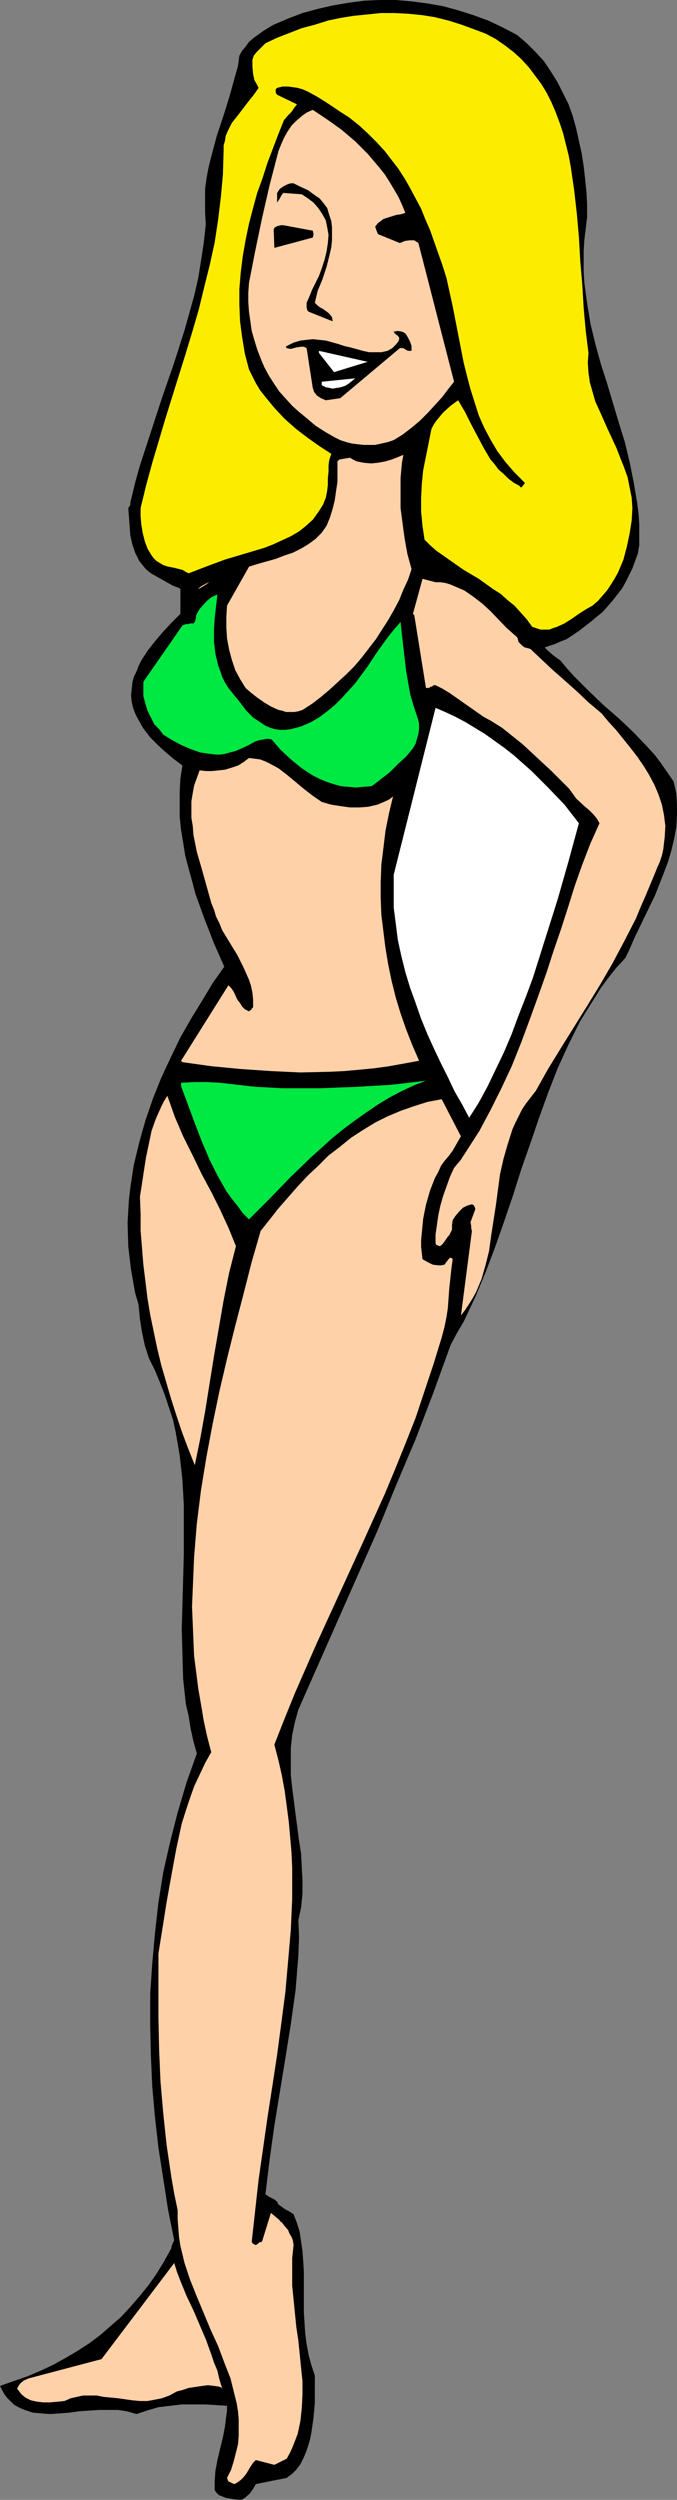
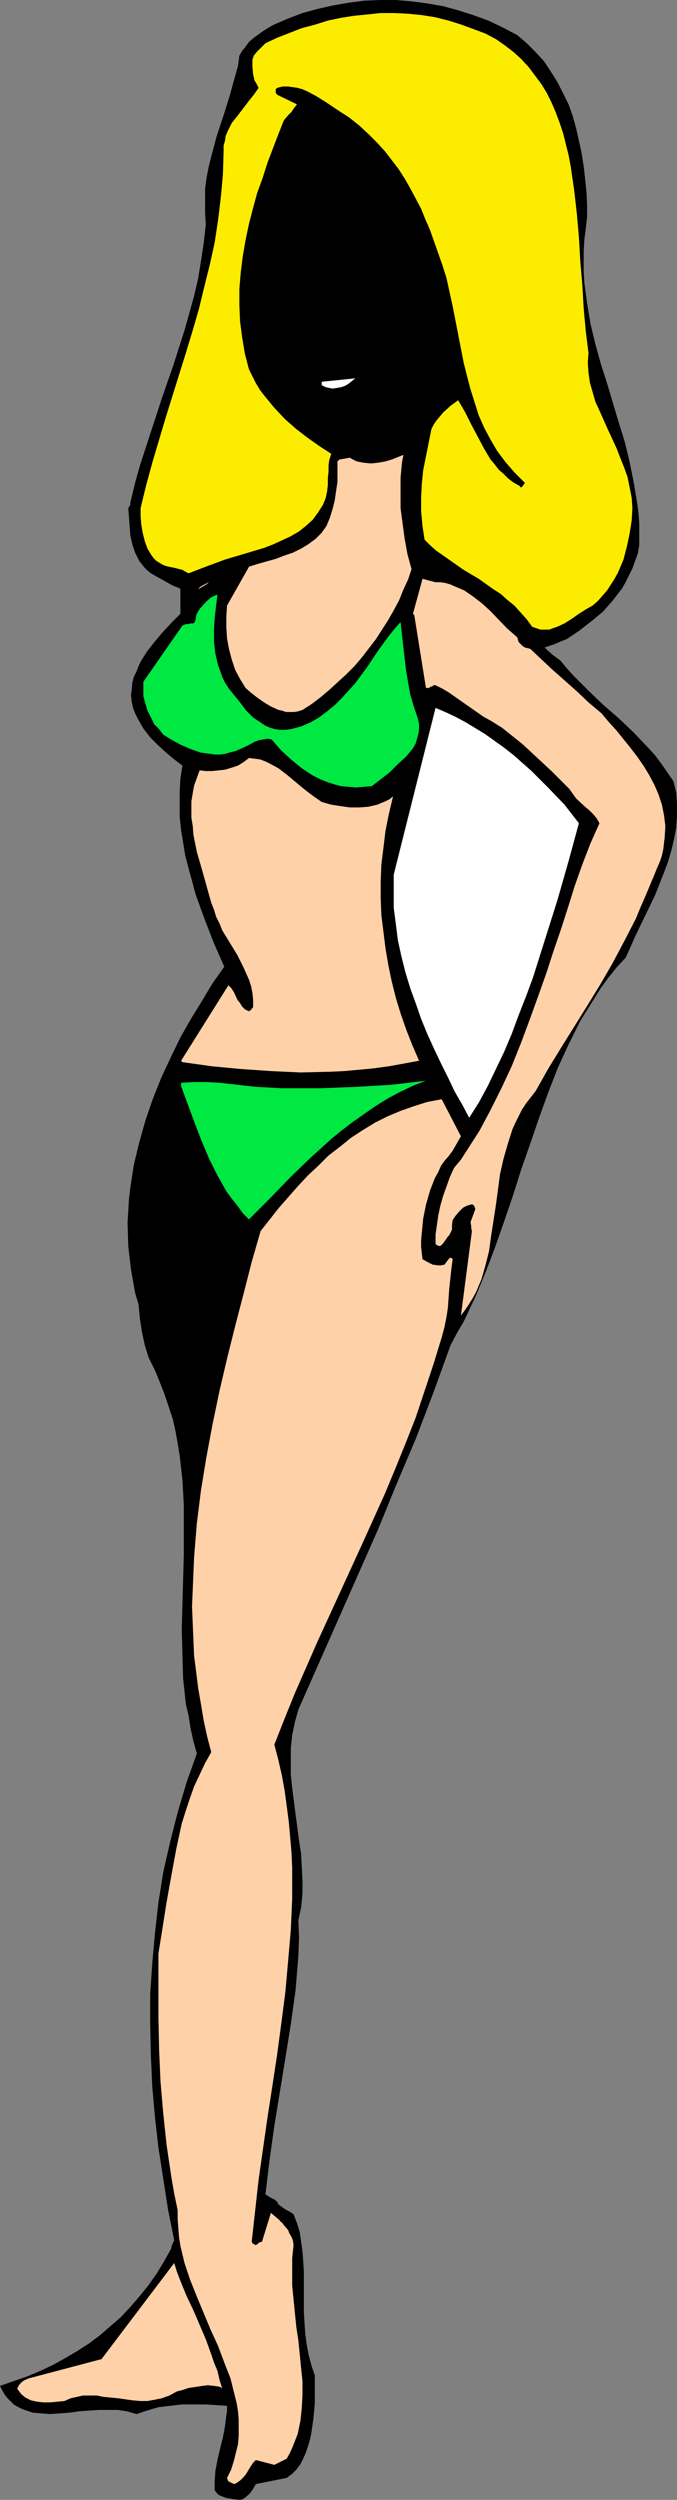
<svg xmlns="http://www.w3.org/2000/svg" xmlns:ns1="http://sodipodi.sourceforge.net/DTD/sodipodi-0.dtd" xmlns:ns2="http://www.inkscape.org/namespaces/inkscape" version="1.0" width="42.207mm" height="155.668mm" id="svg19" ns1:docname="Bikini Woman 02.wmf">
  <rect width="100%" height="100%" fill="#808080" stroke="none" />
  <ns1:namedview id="namedview19" pagecolor="#ffffff" bordercolor="#000000" borderopacity="0.25" ns2:showpageshadow="2" ns2:pageopacity="0.0" ns2:pagecheckerboard="0" ns2:deskcolor="#d1d1d1" ns2:document-units="mm" />
  <defs id="defs1">
    <pattern id="WMFhbasepattern" patternUnits="userSpaceOnUse" width="6" height="6" x="0" y="0" />
  </defs>
  <path style="fill:#000000;fill-opacity:1;fill-rule:evenodd;stroke:none" d="m 53.497,566.215 v 1.131 l -0.162,1.131 -0.323,2.585 -0.485,2.585 -0.646,2.585 -0.646,2.747 -0.485,2.585 -0.162,2.424 v 1.131 0.97 l 0.485,0.646 0.485,0.485 0.808,0.323 0.808,0.323 1.778,0.323 1.616,0.162 0.646,-0.162 0.485,-0.323 1.131,-0.97 0.808,-1.131 0.646,-1.131 7.273,-1.454 1.293,-0.97 0.97,-0.97 0.97,-1.293 0.646,-1.293 0.646,-1.454 0.485,-1.454 0.485,-1.616 0.323,-1.616 0.485,-3.393 0.323,-3.555 v -3.393 -3.07 l -0.808,-2.424 -0.646,-2.424 -0.485,-2.585 -0.323,-2.424 -0.323,-5.009 v -4.848 -4.848 l -0.162,-2.424 -0.162,-2.262 -0.323,-2.262 -0.323,-2.262 -0.646,-2.101 -0.808,-2.101 -0.97,-0.646 -0.97,-0.485 -1.778,-1.293 v -0.323 l -0.323,-0.323 -0.323,-0.323 -0.323,-0.162 -0.97,-0.485 -0.97,-0.646 0.485,-4.04 0.485,-4.04 1.131,-8.08 2.586,-15.836 1.293,-8.08 1.131,-8.08 0.323,-4.04 0.323,-4.04 0.162,-4.201 -0.162,-4.04 0.646,-3.07 0.323,-3.232 v -3.07 l -0.162,-3.07 -0.162,-3.232 -0.485,-3.07 -0.808,-6.14 -0.808,-6.302 -0.323,-3.07 v -3.07 -3.232 l 0.323,-3.07 0.646,-3.07 0.808,-2.909 9.374,-21.168 9.374,-21.168 4.364,-10.665 4.525,-10.665 4.202,-10.988 4.041,-11.15 1.455,-2.747 1.616,-2.747 2.748,-5.817 2.424,-5.817 2.263,-5.979 2.101,-5.979 2.101,-6.14 1.939,-6.14 2.101,-5.979 2.101,-6.14 2.101,-5.817 2.263,-5.817 2.586,-5.656 2.748,-5.494 1.616,-2.585 1.616,-2.585 1.616,-2.585 1.778,-2.424 1.939,-2.424 2.101,-2.262 1.131,-2.424 0.97,-2.262 2.424,-5.009 2.424,-5.009 2.101,-5.333 0.97,-2.585 0.808,-2.747 0.646,-2.747 0.485,-2.585 0.162,-2.747 v -2.585 l -0.162,-2.747 -0.646,-2.747 -1.455,-2.101 -1.455,-2.101 -1.455,-1.939 -1.616,-1.778 -3.394,-3.555 -3.394,-3.232 -3.717,-3.232 -3.556,-3.393 -3.394,-3.393 -1.616,-1.778 -1.616,-1.939 -1.778,-1.293 -1.455,-1.293 -1.455,-1.616 -1.778,-1.616 -0.162,-0.485 v -0.323 -0.646 l -0.162,-0.808 -0.323,-0.323 -0.485,-0.162 -0.97,-0.485 -0.646,-0.162 -0.646,-0.162 -1.293,-0.323 -0.646,-1.454 -0.808,-1.454 -0.97,-1.131 -1.293,-1.131 -1.131,-0.97 -1.293,-0.97 -2.748,-1.616 -3.071,-1.616 -2.909,-1.454 -2.909,-1.293 -2.748,-1.616 -0.808,-1.616 -0.646,-1.616 -0.646,-1.778 -0.646,-1.939 -0.323,-1.939 -0.323,-1.939 -0.162,-1.778 -0.162,-2.101 v -1.939 l 0.162,-2.101 0.485,-4.04 0.808,-3.878 1.131,-3.878 h -1.131 l -1.293,0.162 -2.586,0.485 -2.586,0.646 -2.909,0.485 -2.909,0.162 H 84.529 83.236 l -1.455,-0.323 -1.293,-0.485 -1.293,-0.646 -1.131,-0.808 h -1.131 l -0.485,2.585 -0.485,2.585 -0.485,2.585 -0.808,2.585 -0.97,2.585 -1.131,2.424 -1.293,2.262 -1.455,1.939 -0.97,0.485 -0.808,0.485 -1.455,0.97 -0.646,0.485 -0.646,0.485 -1.293,0.808 -1.131,-0.162 -0.97,-0.162 -2.101,0.162 -0.97,0.162 h -1.131 l -0.97,0.162 -1.131,-0.162 -2.263,1.293 -2.101,1.131 -1.939,1.131 -1.778,1.131 -1.616,1.454 -0.808,0.808 -0.646,0.808 -0.646,0.97 -0.485,1.131 -0.485,1.131 -0.323,1.293 v 8.726 l -2.101,2.101 -2.101,2.262 -1.778,2.101 -1.778,2.262 -1.455,2.262 -0.646,1.293 -0.485,1.293 -0.646,1.293 -0.323,1.293 -0.162,1.616 -0.162,1.454 0.162,1.454 0.323,1.454 0.485,1.293 0.646,1.293 0.646,1.131 0.646,1.131 1.616,2.101 1.778,1.778 1.939,1.778 1.939,1.616 1.939,1.454 -0.485,3.07 -0.162,3.07 v 2.909 3.07 l 0.323,3.07 0.485,2.909 0.485,3.07 0.808,3.07 0.808,2.909 0.808,3.07 2.101,5.817 2.263,5.817 2.424,5.494 -2.748,3.878 -2.424,4.04 -2.586,4.201 -2.586,4.525 -2.263,4.686 -2.263,4.848 -1.939,4.848 -1.778,5.171 -1.455,5.171 -1.293,5.333 -0.808,5.333 -0.323,2.747 -0.162,2.747 -0.162,2.747 0.162,5.494 0.323,2.747 0.323,2.747 0.485,2.747 0.485,2.747 0.808,2.747 0.323,3.393 0.485,3.07 0.646,3.07 0.97,3.07 1.455,2.909 1.131,2.747 1.131,2.909 0.97,2.909 0.97,2.909 0.646,2.909 0.485,2.747 0.485,2.909 0.646,5.817 0.323,5.817 v 5.817 5.817 l -0.162,5.979 -0.162,5.817 -0.162,5.817 0.162,5.817 0.162,5.817 0.646,5.979 0.646,2.747 0.485,3.07 0.646,2.909 0.808,2.909 -2.424,6.787 -2.101,7.11 -1.778,6.948 -1.616,7.11 -1.131,7.11 -0.808,7.11 -0.646,7.272 -0.485,7.11 v 7.272 l 0.162,7.272 0.323,7.272 0.646,7.272 0.808,7.11 1.131,7.272 1.131,7.272 1.455,7.272 -0.323,0.646 -0.323,0.808 v 0.485 h -0.162 v 0.162 l -1.616,2.909 -1.778,2.909 -1.939,2.747 -2.101,2.585 -2.101,2.424 -2.263,2.424 -2.424,2.101 -2.424,2.101 -2.586,1.939 -2.748,1.778 -2.748,1.616 -2.909,1.616 -3.071,1.454 -3.071,1.293 L 3.232,560.398 0,561.529 l 0.485,0.97 0.646,1.131 0.646,0.808 0.808,0.808 0.646,0.646 0.808,0.485 0.97,0.485 0.808,0.323 1.939,0.646 1.939,0.162 2.101,0.162 2.263,-0.162 2.263,-0.162 2.263,-0.323 4.687,-0.323 h 2.263 2.263 l 2.101,0.323 2.263,0.646 2.424,-0.808 2.748,-0.808 2.748,-0.323 L 42.83,565.892 h 2.909 2.748 l 2.586,0.162 z" id="path1" />
-   <path style="fill:#ffd1a8;fill-opacity:1;fill-rule:evenodd;stroke:none" d="m 32.971,281.653 0.162,4.04 v 4.04 l 0.323,3.878 0.323,4.04 0.485,3.878 0.485,4.04 0.646,3.878 0.808,3.878 0.808,3.878 0.97,4.04 1.131,3.878 1.131,3.878 1.293,4.04 1.293,3.878 1.455,3.878 1.616,4.04 1.293,-6.302 1.131,-6.302 2.101,-13.089 2.263,-13.089 1.293,-6.464 1.616,-6.302 -1.778,-4.363 -1.939,-4.201 -2.101,-4.201 -2.263,-4.201 -2.101,-4.363 -2.263,-4.525 -1.939,-4.525 -1.778,-5.009 -0.808,1.293 -0.646,1.293 -1.293,2.909 -0.97,2.747 -0.646,3.07 -0.646,3.07 -0.485,3.07 -0.485,3.232 z" id="path2" />
  <path style="fill:#00e842;fill-opacity:1;fill-rule:evenodd;stroke:none" d="m 33.779,160.46 v 1.778 1.616 l 0.485,1.778 0.485,1.616 0.808,1.616 0.808,1.616 1.131,1.131 0.97,1.293 2.101,1.293 2.101,1.131 2.263,0.97 2.263,0.808 2.263,0.323 1.293,0.162 h 1.131 l 1.131,-0.162 1.131,-0.323 1.293,-0.323 1.131,-0.485 1.778,-0.808 1.778,-0.97 0.97,-0.323 0.97,-0.162 0.97,-0.162 0.97,0.162 2.101,2.424 2.424,2.262 2.586,2.101 1.455,0.97 1.293,0.808 1.616,0.808 1.616,0.646 1.455,0.485 1.778,0.485 1.778,0.162 1.778,0.162 1.778,-0.162 1.939,-0.162 2.101,-1.616 2.101,-1.616 1.939,-1.939 1.939,-1.778 0.808,-0.97 0.808,-0.97 0.646,-1.131 0.323,-1.131 0.323,-1.131 0.162,-1.131 v -1.293 l -0.323,-1.293 -0.97,-2.909 -0.808,-2.747 -0.485,-2.747 -0.485,-2.909 -0.646,-5.494 -0.323,-2.909 -0.323,-2.909 -1.293,1.454 -1.455,1.778 -2.586,3.555 -2.586,3.878 -2.748,3.717 -1.616,1.778 -1.616,1.778 -1.616,1.616 -1.778,1.454 -1.939,1.454 -1.939,1.131 -2.263,0.97 -2.424,0.646 -1.293,0.162 h -1.293 l -1.131,-0.162 -1.131,-0.323 -1.131,-0.485 -0.97,-0.646 -0.97,-0.646 -0.97,-0.646 -1.616,-1.616 -1.455,-1.939 -1.455,-1.778 -0.646,-0.808 -0.646,-0.808 -0.808,-1.293 -0.646,-1.293 -0.485,-1.454 -0.485,-1.293 -0.646,-2.747 -0.323,-2.747 v -2.909 l 0.162,-2.747 0.646,-5.494 -0.808,0.323 -0.646,0.323 -0.808,0.646 -0.646,0.646 -1.293,1.454 -0.485,0.808 -0.323,0.646 -0.162,1.131 -0.162,0.485 -0.323,0.323 h -0.646 l -0.646,0.162 h -0.485 l -0.808,0.323 z" id="path3" />
  <path style="fill:#ffd1a8;fill-opacity:1;fill-rule:evenodd;stroke:none" d="m 37.335,459.727 v 15.19 l 0.162,7.595 0.323,7.433 0.646,7.433 0.808,7.595 1.131,7.595 0.646,3.717 0.808,3.878 v 2.101 l 0.162,2.101 0.162,2.101 0.323,2.101 0.97,4.04 1.293,3.878 1.616,4.04 1.616,3.878 1.616,3.878 1.778,3.878 1.455,3.878 1.455,3.717 0.97,3.878 0.485,1.939 0.323,1.939 0.162,1.939 v 1.939 1.939 l -0.162,1.939 -0.485,1.939 -0.485,1.939 -0.646,2.101 -0.97,1.939 0.162,0.485 0.162,0.323 0.646,0.323 0.323,0.162 0.485,0.162 0.808,-0.485 0.646,-0.485 0.646,-0.646 0.646,-0.808 0.97,-1.616 0.646,-0.97 0.646,-0.646 4.364,1.131 2.909,-1.454 0.808,-1.454 0.646,-1.454 1.131,-2.909 0.646,-3.07 0.323,-3.07 0.162,-3.07 V 560.398 l -0.323,-3.07 -0.323,-3.232 -0.323,-3.232 -0.485,-3.232 -0.646,-6.464 -0.323,-3.232 v -3.232 -3.232 l 0.323,-3.07 -0.162,-1.131 -0.323,-0.808 -0.485,-0.808 -0.323,-0.808 -0.97,-1.131 -0.485,-0.646 -0.485,-0.323 v -0.162 l -2.101,-1.778 -2.101,6.787 v 0 l -0.646,0.162 -0.323,0.323 -0.485,0.323 -0.323,-0.162 -0.323,-0.162 -0.162,-0.162 -0.162,-0.323 0.808,-7.272 0.808,-7.272 2.101,-14.705 1.131,-7.272 1.131,-7.433 0.97,-7.272 0.97,-7.433 0.646,-7.272 0.646,-7.433 0.323,-7.272 v -7.433 l -0.162,-3.555 -0.323,-3.717 -0.323,-3.555 -0.485,-3.717 -0.485,-3.555 -0.646,-3.555 -0.808,-3.555 -0.97,-3.717 2.424,-6.14 2.424,-5.979 5.172,-11.796 10.667,-23.269 5.334,-11.796 2.424,-5.817 2.424,-5.979 2.424,-6.14 2.101,-6.302 2.101,-6.302 1.939,-6.302 0.646,-2.424 0.485,-2.424 0.323,-2.101 0.323,-4.525 0.485,-4.525 0.323,-2.424 -0.323,-0.323 h -0.323 l -0.162,0.162 -0.162,0.162 -0.485,0.646 -0.485,0.646 -0.808,0.162 h -0.646 l -1.293,-0.162 -1.293,-0.646 -1.131,-0.646 -0.162,-1.454 -0.162,-1.454 v -1.616 l 0.162,-1.616 0.323,-3.393 0.646,-3.232 0.97,-3.393 1.131,-2.909 0.808,-1.454 0.646,-1.454 0.808,-1.131 0.97,-1.131 0.485,-0.646 0.485,-0.646 0.646,-1.131 0.646,-1.131 0.646,-1.131 -4.525,-8.726 -3.394,0.646 -3.071,0.97 -3.232,1.131 -3.071,1.293 -2.909,1.454 -2.909,1.778 -2.748,1.778 -2.586,2.101 -2.748,2.101 -2.424,2.424 -2.424,2.262 -2.424,2.585 -2.263,2.585 -2.263,2.585 -4.202,5.333 -2.101,7.272 -1.939,7.595 -1.939,7.433 -1.939,7.756 -1.778,7.595 -1.616,7.756 -1.455,7.756 -1.293,7.918 -0.97,7.756 -0.646,7.918 -0.323,7.756 -0.162,3.878 0.162,3.878 0.162,3.878 0.162,3.878 0.485,3.717 0.485,3.878 0.646,3.717 0.646,3.878 0.808,3.717 0.97,3.717 -1.455,2.585 -1.293,2.747 -1.293,2.747 -0.97,2.747 -0.97,2.909 -0.97,3.07 -1.293,5.979 -1.131,6.14 -1.131,6.302 -0.97,6.14 z" id="path4" />
  <path style="fill:#ffd1a8;fill-opacity:1;fill-rule:evenodd;stroke:none" d="m 42.668,249.658 0.323,0.323 6.95,0.97 6.788,0.646 7.111,0.485 6.95,0.323 6.95,-0.162 3.394,-0.162 3.556,-0.323 3.394,-0.323 3.556,-0.485 3.556,-0.646 3.556,-0.646 -1.616,-3.717 -1.455,-3.717 -1.293,-3.717 -1.131,-3.717 -0.97,-3.878 -0.808,-3.878 -0.646,-3.878 -0.485,-3.878 -0.485,-3.878 -0.162,-4.04 V 207.483 l 0.162,-4.04 0.485,-3.878 0.485,-4.04 0.808,-4.04 0.97,-4.04 -0.808,0.646 -0.97,0.485 -1.939,0.808 -2.101,0.485 -2.101,0.162 h -2.263 l -2.263,-0.323 -2.101,-0.323 -2.263,-0.646 -2.101,-1.454 -2.101,-1.616 -1.939,-1.616 -1.939,-1.616 -2.101,-1.616 -2.101,-1.131 -0.97,-0.485 -1.293,-0.485 -1.293,-0.162 -1.293,-0.162 -1.293,0.97 -1.293,0.808 -1.455,0.485 -1.616,0.485 -1.455,0.162 -1.616,0.162 h -1.455 l -1.455,-0.162 -0.646,1.778 -0.646,1.778 -0.323,1.778 -0.323,1.939 v 1.939 1.939 l 0.323,1.939 0.162,2.101 0.808,4.04 1.131,3.878 1.131,4.04 1.131,4.04 0.646,1.616 0.485,1.616 0.808,1.616 0.646,1.616 1.778,2.909 1.778,2.909 1.455,2.909 0.646,1.454 0.646,1.454 0.485,1.454 0.323,1.616 0.162,1.616 v 1.778 l -0.323,0.323 -0.162,0.323 -0.323,0.162 -0.162,0.162 -0.97,-0.485 -0.646,-0.646 -0.485,-0.808 -0.646,-0.808 -0.808,-1.778 -0.646,-0.97 -0.646,-0.646 z" id="path5" />
  <path style="fill:#00e842;fill-opacity:1;fill-rule:evenodd;stroke:none" d="m 42.668,255.637 3.232,8.726 1.616,4.201 1.778,4.201 1.939,3.878 2.101,3.717 1.293,1.778 1.293,1.616 1.293,1.778 1.455,1.454 4.849,-4.848 4.849,-5.009 4.849,-4.686 5.01,-4.525 2.586,-2.101 2.586,-1.939 2.748,-1.939 2.586,-1.778 2.909,-1.778 2.748,-1.454 3.071,-1.454 2.909,-1.131 -4.041,0.485 -4.202,0.485 -8.243,0.485 -8.404,0.323 h -4.364 -4.525 l -3.071,-0.162 -3.071,-0.162 -3.071,-0.323 -2.748,-0.323 -2.909,-0.323 -2.909,-0.162 h -3.071 l -3.071,0.162 z" id="path6" />
  <path style="fill:#ffd1a8;fill-opacity:1;fill-rule:evenodd;stroke:none" d="m 45.578,135.413 v 3.555 l 0.646,-0.162 0.808,-0.323 0.808,-0.485 0.808,-0.485 1.455,-1.293 1.778,-1.454 3.232,-3.717 1.616,-1.778 1.616,-1.616 0.646,-0.485 0.485,-0.485 0.162,-0.323 0.162,-0.162 -0.808,-0.162 -0.646,-0.323 H 57.538 l -0.808,0.162 -1.616,0.485 -1.616,0.646 -1.778,0.97 -1.455,0.97 -1.455,0.97 -0.646,0.485 -0.646,0.323 z" id="path7" />
  <path style="fill:#ffd1a8;fill-opacity:1;fill-rule:evenodd;stroke:none" d="m 53.497,142.523 -0.162,2.585 v 2.585 l 0.162,2.585 0.485,2.585 0.646,2.424 0.808,2.424 1.131,2.101 1.293,2.101 1.293,1.131 1.455,1.131 1.616,1.131 1.616,0.97 1.778,0.808 0.808,0.162 0.97,0.323 h 0.97 0.97 l 0.97,-0.162 0.97,-0.323 2.263,-1.454 2.101,-1.616 2.101,-1.778 1.939,-1.778 1.939,-1.778 1.939,-1.939 1.778,-2.101 1.616,-2.101 1.616,-2.101 1.455,-2.262 1.455,-2.262 1.293,-2.262 1.293,-2.424 0.97,-2.424 1.131,-2.424 0.808,-2.424 -0.97,-3.555 -0.646,-3.555 -0.485,-3.555 -0.485,-3.717 v -3.555 -3.555 l 0.323,-3.555 0.646,-3.393 -17.94,3.07 -0.323,1.939 -0.485,1.616 -0.646,1.454 -0.646,1.616 -0.808,1.293 -0.808,1.293 -0.97,1.293 -1.131,1.131 -2.101,2.101 -2.586,1.939 -5.172,3.717 z" id="path8" />
  <path style="fill:#ffffff;fill-opacity:1;fill-rule:evenodd;stroke:none" d="m 92.771,205.867 v 3.878 3.878 l 0.485,3.717 0.485,3.878 0.808,3.717 0.97,3.878 1.131,3.717 1.293,3.555 1.293,3.717 1.455,3.555 1.616,3.555 1.616,3.393 1.616,3.232 1.616,3.393 1.778,3.07 1.616,3.07 2.263,-3.555 2.101,-3.878 1.939,-4.04 1.939,-4.04 1.778,-4.201 1.616,-4.363 1.778,-4.525 1.616,-4.363 2.909,-9.211 2.909,-9.211 2.586,-9.049 2.424,-8.888 -3.394,-4.363 -3.879,-4.04 -3.879,-3.878 -4.202,-3.717 -2.263,-1.778 -2.263,-1.616 -2.263,-1.616 -4.525,-2.747 -2.424,-1.293 -2.424,-1.131 -2.263,-0.97 z" id="path9" />
  <path style="fill:#ffd1a8;fill-opacity:1;fill-rule:evenodd;stroke:none" d="m 97.62,144.786 2.748,17.129 h 0.646 l 0.323,-0.162 0.162,-0.162 h 0.323 l 0.323,-0.323 h 0.485 l 1.616,0.808 1.616,0.97 3.232,2.262 3.232,2.262 1.616,1.131 1.778,0.97 2.586,1.616 2.424,1.939 2.424,1.939 2.263,2.101 4.525,4.201 4.202,4.201 0.808,1.131 0.808,1.131 2.101,1.939 0.97,0.808 0.97,0.97 0.808,0.97 0.646,1.131 -2.101,4.686 -1.939,5.009 -1.778,5.009 -1.616,5.171 -1.616,5.009 -1.778,5.171 -1.616,5.009 -1.778,5.009 -2.101,5.817 -2.101,5.656 -2.263,5.656 -2.424,5.171 -2.586,5.171 -2.586,4.848 -2.909,4.525 -1.455,2.262 -1.616,1.939 -0.97,2.101 -0.808,2.262 -0.808,2.262 -0.646,2.262 -0.485,2.262 -0.323,2.262 -0.323,2.262 v 2.101 l 0.162,0.323 0.323,0.162 0.485,0.162 0.323,-0.162 0.485,-0.485 0.808,-1.131 0.323,-0.485 0.323,-0.323 0.323,-0.646 0.323,-0.646 v -1.131 l 0.162,-1.131 0.323,-0.485 0.323,-0.485 0.808,-0.97 0.97,-0.97 0.97,-0.485 1.131,-0.323 0.323,0.162 0.162,0.162 0.162,0.323 0.162,0.485 -1.131,3.07 0.162,0.97 v 0.485 l 0.162,0.646 -2.586,19.876 0.97,-1.293 0.97,-1.454 0.808,-1.293 0.808,-1.454 1.293,-3.07 0.97,-3.393 0.808,-3.232 0.485,-3.555 1.131,-7.272 0.97,-7.272 0.808,-3.555 0.97,-3.393 1.131,-3.555 0.646,-1.454 0.808,-1.616 0.808,-1.616 0.97,-1.454 1.131,-1.454 1.131,-1.454 2.909,-5.171 3.071,-5.009 6.142,-9.857 3.071,-5.009 2.909,-5.009 2.748,-5.171 2.748,-5.332 1.131,-2.747 1.131,-2.585 2.101,-5.009 0.646,-1.616 0.646,-1.454 0.485,-1.454 0.323,-1.454 0.162,-1.454 0.162,-1.293 0.162,-2.747 -0.323,-2.585 -0.485,-2.424 -0.808,-2.424 -0.97,-2.262 -1.293,-2.424 -1.293,-2.101 -1.455,-2.101 -1.616,-2.101 -3.394,-4.201 -1.778,-1.939 -1.616,-1.939 -3.071,-2.585 -2.909,-2.747 -2.909,-2.585 -2.748,-2.424 -5.334,-5.009 -2.748,-2.424 -2.586,-2.262 -3.879,-4.04 -1.939,-1.778 -2.101,-1.616 -2.101,-1.454 -2.263,-0.97 -1.131,-0.485 -1.131,-0.323 -1.131,-0.162 h -1.131 l -3.071,-0.808 -2.263,8.241 z" id="path10" />
  <path style="fill:#ffd1a8;fill-opacity:1;fill-rule:evenodd;stroke:none" d="m 52.366,562.176 -0.323,-0.323 -0.485,-0.162 -1.131,-0.162 -1.455,-0.162 -1.293,0.162 -3.232,0.485 -1.455,0.485 -1.293,0.323 -1.778,0.97 -1.778,0.646 -1.616,0.323 -1.778,0.323 h -1.778 l -1.778,-0.162 -3.394,-0.485 -3.394,-0.323 -1.616,-0.323 h -1.616 -1.616 l -1.455,0.323 -1.455,0.323 -1.455,0.646 -1.616,0.162 -1.778,0.162 h -1.616 l -1.455,-0.162 -1.455,-0.323 -1.293,-0.646 -0.97,-0.808 -0.485,-0.646 -0.485,-0.646 0.162,-0.323 0.162,-0.323 0.485,-0.646 0.808,-0.646 1.131,-0.485 17.132,-4.525 17.132,-22.623 0.646,2.101 0.808,2.101 1.455,3.555 1.616,3.393 1.455,3.393 1.455,3.393 1.293,3.555 0.646,1.939 0.808,1.939 0.485,2.101 z" id="path11" />
  <path style="fill:#000000;fill-opacity:1;fill-rule:evenodd;stroke:none" d="m 30.223,119.577 0.162,2.101 0.162,2.101 0.162,2.262 0.485,2.101 0.646,1.939 0.97,1.939 0.646,0.808 0.646,0.808 0.646,0.646 0.808,0.646 2.586,1.454 2.586,1.454 1.293,0.485 1.131,0.646 1.293,0.162 1.455,0.162 1.455,-1.293 1.778,-0.97 1.778,-0.97 1.939,-0.808 3.879,-1.293 4.202,-1.293 4.041,-1.131 2.101,-0.808 1.939,-0.646 1.939,-0.97 1.616,-0.97 1.778,-1.293 1.455,-1.454 1.131,-1.616 0.808,-1.939 0.646,-2.101 0.485,-1.939 0.323,-2.262 0.323,-2.101 v -2.101 -2.101 -0.646 l 0.323,-0.323 0.323,-0.323 0.323,-0.162 0.97,-0.162 h 0.808 l 0.808,0.485 0.97,0.485 1.616,0.323 1.778,0.162 1.616,-0.162 1.778,-0.323 1.616,-0.485 3.232,-1.293 0.323,0.162 0.323,0.162 0.646,0.323 -0.162,1.616 -0.162,1.616 -0.485,3.555 -0.323,3.555 -0.162,3.555 0.162,1.778 0.162,1.778 0.323,1.616 0.646,1.616 0.646,1.293 0.808,1.454 1.131,1.293 1.293,1.131 3.232,1.454 3.071,1.454 2.909,1.616 2.748,1.778 2.586,1.939 1.293,1.131 1.131,1.131 1.131,1.131 0.97,1.293 0.97,1.454 0.97,1.616 v 0.646 l 0.162,0.485 0.162,0.646 0.323,0.323 0.646,0.646 0.485,0.323 0.646,0.162 0.646,0.162 1.455,0.162 1.455,-0.323 1.455,-0.485 1.455,-0.485 1.455,-0.646 1.293,-0.485 2.909,-1.939 2.909,-2.262 2.748,-2.262 2.263,-2.585 1.131,-1.454 1.131,-1.454 0.808,-1.454 0.808,-1.616 0.808,-1.616 0.646,-1.778 0.646,-1.778 0.323,-1.939 v -2.424 -2.585 l -0.162,-2.424 -0.323,-2.424 -0.808,-4.848 -0.97,-4.848 -1.131,-4.686 -1.455,-4.686 -2.748,-9.211 -1.455,-4.525 -1.293,-4.686 -1.131,-4.686 -0.808,-4.848 -0.646,-4.848 -0.162,-2.585 v -2.424 -2.585 l 0.162,-2.585 0.323,-2.585 0.323,-2.747 v -2.909 l -0.162,-3.07 -0.323,-3.07 -0.323,-2.909 -0.485,-3.07 -0.646,-2.909 -0.646,-2.909 -0.808,-2.909 -0.97,-2.747 -1.293,-2.585 -1.293,-2.585 -1.616,-2.585 -1.616,-2.424 -1.939,-2.101 -2.101,-2.101 -2.263,-1.939 -3.394,-1.778 -3.394,-1.616 -3.556,-1.293 -3.556,-1.131 L 104.408,1.454 100.691,0.808 96.974,0.323 93.256,0 h -3.717 L 85.822,0.162 82.104,0.646 78.387,1.293 l -3.556,0.808 -3.556,0.97 -3.394,1.293 -3.394,1.454 -1.131,0.646 -1.293,0.808 -1.131,0.808 -1.131,0.808 -1.131,0.97 -0.808,1.131 -0.808,0.97 -0.646,1.131 -0.323,2.424 -0.646,2.262 -1.293,4.686 -1.455,4.686 -1.616,4.848 -1.293,4.848 -0.646,2.585 -0.485,2.585 -0.323,2.424 v 2.747 2.909 l 0.162,2.747 -0.485,4.363 -0.646,4.201 -0.646,4.04 -0.97,4.201 -1.131,4.04 -1.131,4.04 -2.586,8.08 -2.748,7.918 -2.586,7.918 -2.586,7.918 -1.131,4.04 -0.97,4.04 -0.162,0.646 v 0.485 l -0.162,0.323 z" id="path12" />
  <path style="fill:#fced00;fill-opacity:1;fill-rule:evenodd;stroke:none" d="m 33.133,119.577 v 1.939 l 0.162,1.939 0.323,1.939 0.485,1.939 0.646,1.778 0.97,1.616 0.485,0.646 0.646,0.646 0.808,0.485 0.808,0.485 0.97,0.323 0.808,0.162 0.808,0.162 0.646,0.162 1.293,0.323 0.808,0.485 0.646,0.323 2.101,-0.808 2.101,-0.808 4.364,-1.616 9.212,-2.747 2.101,-0.808 2.101,-0.97 2.101,-0.97 1.939,-1.131 1.616,-1.293 1.616,-1.454 1.293,-1.778 1.131,-1.778 0.646,-1.616 0.323,-1.616 0.162,-1.454 v -1.616 l 0.162,-1.454 v -1.454 l 0.162,-1.293 0.485,-1.454 -2.748,-1.778 -2.748,-1.939 -2.748,-2.101 -2.748,-2.424 -2.424,-2.585 -2.263,-2.747 -1.131,-1.454 -0.97,-1.616 -0.808,-1.616 -0.808,-1.616 -0.97,-3.717 -0.646,-3.878 -0.485,-3.717 -0.162,-3.878 v -3.717 l 0.323,-3.878 0.485,-3.878 0.646,-3.717 0.808,-3.878 0.97,-3.717 0.97,-3.555 1.293,-3.555 1.131,-3.555 1.293,-3.393 1.293,-3.393 1.293,-3.232 0.97,-1.131 0.808,-0.808 0.646,-0.97 0.646,-0.808 v 0 l -4.687,-2.262 v 0 l -0.323,-0.485 v -0.323 -0.485 l 0.323,-0.323 1.293,-0.323 h 1.293 l 1.131,0.162 1.131,0.162 1.131,0.323 1.131,0.485 2.101,1.131 2.101,1.293 1.939,1.293 1.939,1.293 1.778,1.131 2.424,1.939 2.101,1.939 1.939,1.939 1.939,2.101 1.616,2.101 1.616,2.101 1.455,2.262 1.293,2.262 1.293,2.424 1.293,2.424 0.97,2.424 1.131,2.585 0.97,2.747 0.97,2.747 0.97,2.747 0.97,3.07 1.455,6.625 1.293,6.625 1.293,6.625 0.808,3.232 0.808,3.07 0.97,3.07 0.97,3.07 1.293,2.909 1.455,2.747 1.616,2.747 1.939,2.585 2.101,2.424 2.424,2.424 v 0 0.162 l -0.485,0.646 -0.162,0.162 -0.162,0.162 -0.323,-0.162 v -0.162 l -1.455,-0.808 -1.293,-0.97 -1.131,-1.131 -1.131,-0.97 -0.97,-1.293 -0.97,-1.131 -1.616,-2.747 -2.909,-5.494 -1.455,-2.909 -1.616,-2.747 -1.778,1.293 -1.778,1.616 -1.616,1.939 -0.646,0.97 -0.485,0.97 -1.293,6.464 -0.646,3.232 -0.323,3.232 -0.162,3.232 v 3.232 l 0.323,3.393 0.485,3.232 1.293,1.293 1.455,1.293 3.232,2.262 3.232,2.262 3.556,2.101 3.394,2.424 1.778,1.131 1.616,1.454 1.616,1.293 1.455,1.616 1.455,1.616 1.293,1.778 0.97,0.323 0.97,0.323 h 0.97 1.131 l 0.808,-0.323 0.97,-0.323 1.778,-0.808 1.778,-1.131 1.616,-1.131 1.778,-1.131 1.455,-0.808 1.293,-1.131 1.131,-1.293 0.97,-1.131 0.97,-1.454 0.808,-1.293 0.808,-1.454 1.293,-3.07 0.808,-3.07 0.646,-3.07 0.485,-3.07 0.162,-2.909 -0.162,-2.424 -0.485,-2.424 -0.485,-2.424 -0.808,-2.262 -0.97,-2.424 -0.808,-2.101 -2.101,-4.525 -1.939,-4.363 -0.97,-2.101 -0.646,-2.262 -0.646,-2.262 -0.323,-2.262 -0.162,-2.424 0.162,-2.262 -0.646,-5.171 -0.485,-5.333 -0.323,-5.494 -0.485,-5.656 -0.323,-5.656 -0.485,-5.494 -0.646,-5.656 -0.808,-5.494 -0.485,-2.585 -0.646,-2.585 -0.646,-2.585 -0.808,-2.424 -0.97,-2.585 -0.97,-2.262 -1.131,-2.262 -1.293,-2.101 -1.455,-1.939 -1.455,-1.939 -1.778,-1.939 -1.778,-1.616 -2.101,-1.616 L 116.853,9.211 114.429,7.918 111.843,6.948 108.772,5.817 105.701,4.848 102.469,4.04 99.398,3.555 96.165,3.232 92.933,3.07 h -3.232 l -3.071,0.323 -3.232,0.323 -3.071,0.485 -3.071,0.646 -3.071,0.97 -3.071,0.808 -2.909,1.131 -2.909,1.131 -2.748,1.293 -0.646,0.646 -0.485,0.485 -0.485,0.485 -0.485,0.485 -0.646,0.808 -0.323,0.97 v 1.616 l 0.162,1.778 0.323,1.454 0.485,0.808 0.485,0.97 -1.131,1.616 -1.293,1.616 -2.586,3.393 -1.293,1.616 -0.97,1.939 -0.485,1.131 -0.162,1.131 -0.323,1.131 v 1.293 l -0.162,5.494 -0.485,5.333 -0.646,5.333 -0.808,5.333 -1.131,5.171 -1.293,5.171 -1.293,5.333 -1.455,5.009 -1.616,5.333 -1.616,5.171 -3.232,10.342 -3.071,10.342 -1.455,5.333 z" id="path13" />
-   <path style="fill:#ffd1a8;fill-opacity:1;fill-rule:evenodd;stroke:none" d="m 58.669,66.576 -0.162,2.262 v 2.262 l 0.162,2.262 0.323,2.262 0.323,2.262 0.646,2.262 0.646,2.101 0.808,2.101 0.808,1.939 1.131,2.101 1.131,1.778 1.293,1.939 1.455,1.616 1.616,1.778 1.616,1.454 1.778,1.454 2.101,1.777 2.263,1.454 2.263,1.293 1.293,0.646 1.455,0.485 1.293,0.323 1.293,0.162 1.455,0.162 h 1.455 1.293 l 1.455,-0.323 1.455,-0.323 1.455,-0.485 2.101,-1.293 2.101,-1.616 1.939,-1.616 1.939,-1.939 1.778,-1.939 1.616,-1.778 1.455,-1.939 1.293,-1.616 -8.404,-32.641 -0.485,-0.323 -0.485,-0.323 h -0.485 -0.646 l -1.131,0.162 -1.131,0.485 -5.172,-2.101 v 0 l -0.323,-0.808 -0.162,-0.485 -0.162,-0.485 0.646,-0.808 0.646,-0.485 0.646,-0.485 0.97,-0.323 2.101,-0.646 1.131,-0.162 0.97,-0.323 -0.808,-1.939 -0.808,-1.778 -1.131,-1.939 -0.97,-1.616 -1.131,-1.778 -1.293,-1.616 -2.748,-3.232 -2.909,-2.909 -3.232,-2.747 -3.394,-2.424 -3.394,-2.262 -1.455,0.646 -1.131,0.808 -1.293,1.131 -1.131,1.131 -0.97,1.454 -0.808,1.454 -0.646,1.454 -0.646,1.616 -2.101,8.08 -1.778,7.756 -1.616,7.756 z" id="path14" />
-   <path style="fill:#000000;fill-opacity:1;fill-rule:evenodd;stroke:none" d="m 64.487,53.971 0.162,4.363 9.051,-2.424 0.162,-0.646 V 54.941 L 73.7,54.295 66.75,53.002 h -0.485 l -0.808,0.162 -0.646,0.323 -0.162,0.162 z" id="path15" />
  <path style="fill:#000000;fill-opacity:1;fill-rule:evenodd;stroke:none" d="m 65.296,46.053 v 1.616 l 0.646,-0.97 0.323,-0.646 0.485,-0.646 4.364,0.323 1.455,0.97 1.293,0.97 1.131,1.293 0.97,1.454 0.808,1.454 0.323,1.616 0.323,1.778 -0.162,1.939 -0.323,2.101 -0.485,1.939 -0.646,1.939 -0.646,1.778 -1.616,3.232 -0.646,1.616 -0.646,1.454 v 0.485 0.646 l 0.162,0.646 0.323,0.323 5.657,2.262 -0.162,-0.97 -0.485,-0.646 -0.485,-0.485 -0.485,-0.323 -0.646,-0.485 -0.646,-0.323 -0.646,-0.485 -0.646,-0.646 0.646,-2.747 1.131,-2.747 0.97,-2.909 0.808,-3.232 0.323,-1.454 0.162,-1.616 V 55.103 53.487 L 78.064,52.032 77.579,50.578 77.094,48.962 76.124,47.669 75.316,46.7 74.346,46.053 72.569,44.761 70.791,43.953 69.174,43.145 h -0.646 l -0.646,0.162 -0.97,0.485 -0.97,0.646 -0.646,0.97 z" id="path16" />
  <path style="fill:#000000;fill-opacity:1;fill-rule:evenodd;stroke:none" d="m 67.558,81.927 0.646,0.162 h 0.485 l 1.131,-0.323 1.131,-0.162 h 0.646 l 0.646,0.323 1.455,9.372 0.323,0.97 0.646,0.808 0.97,0.646 1.131,0.485 3.394,-0.485 14.061,-11.796 h 0.323 0.485 l 0.485,0.323 0.646,0.323 h 0.323 0.485 V 81.927 81.442 L 96.65,80.472 96.165,79.503 95.681,78.695 95.519,78.533 95.357,78.372 94.711,78.049 l -0.97,-0.162 -0.97,0.162 0.162,0.323 0.323,0.323 0.485,0.323 0.323,0.485 v 0.323 l -0.162,0.485 -0.646,0.808 -0.808,0.808 -1.131,0.646 -1.455,0.323 H 88.408 86.953 l -1.455,-0.323 -2.909,-0.808 -1.455,-0.323 -1.455,-0.485 -2.909,-0.808 -1.616,-0.162 -1.455,-0.162 -1.455,0.162 -1.455,0.162 -1.616,0.485 -1.616,0.808 -0.162,0.162 v 0 0.162 z" id="path17" />
-   <path style="fill:#ffffff;fill-opacity:1;fill-rule:evenodd;stroke:none" d="m 75.155,83.058 3.556,4.525 7.92,-2.424 -11.475,-2.585 z" id="path18" />
  <path style="fill:#ffffff;fill-opacity:1;fill-rule:evenodd;stroke:none" d="m 75.801,90.653 0.97,0.485 0.808,0.162 0.808,0.162 0.97,-0.162 0.97,-0.162 0.97,-0.323 0.808,-0.485 0.808,-0.646 0.808,-0.646 -7.92,0.808 z" id="path19" />
</svg>